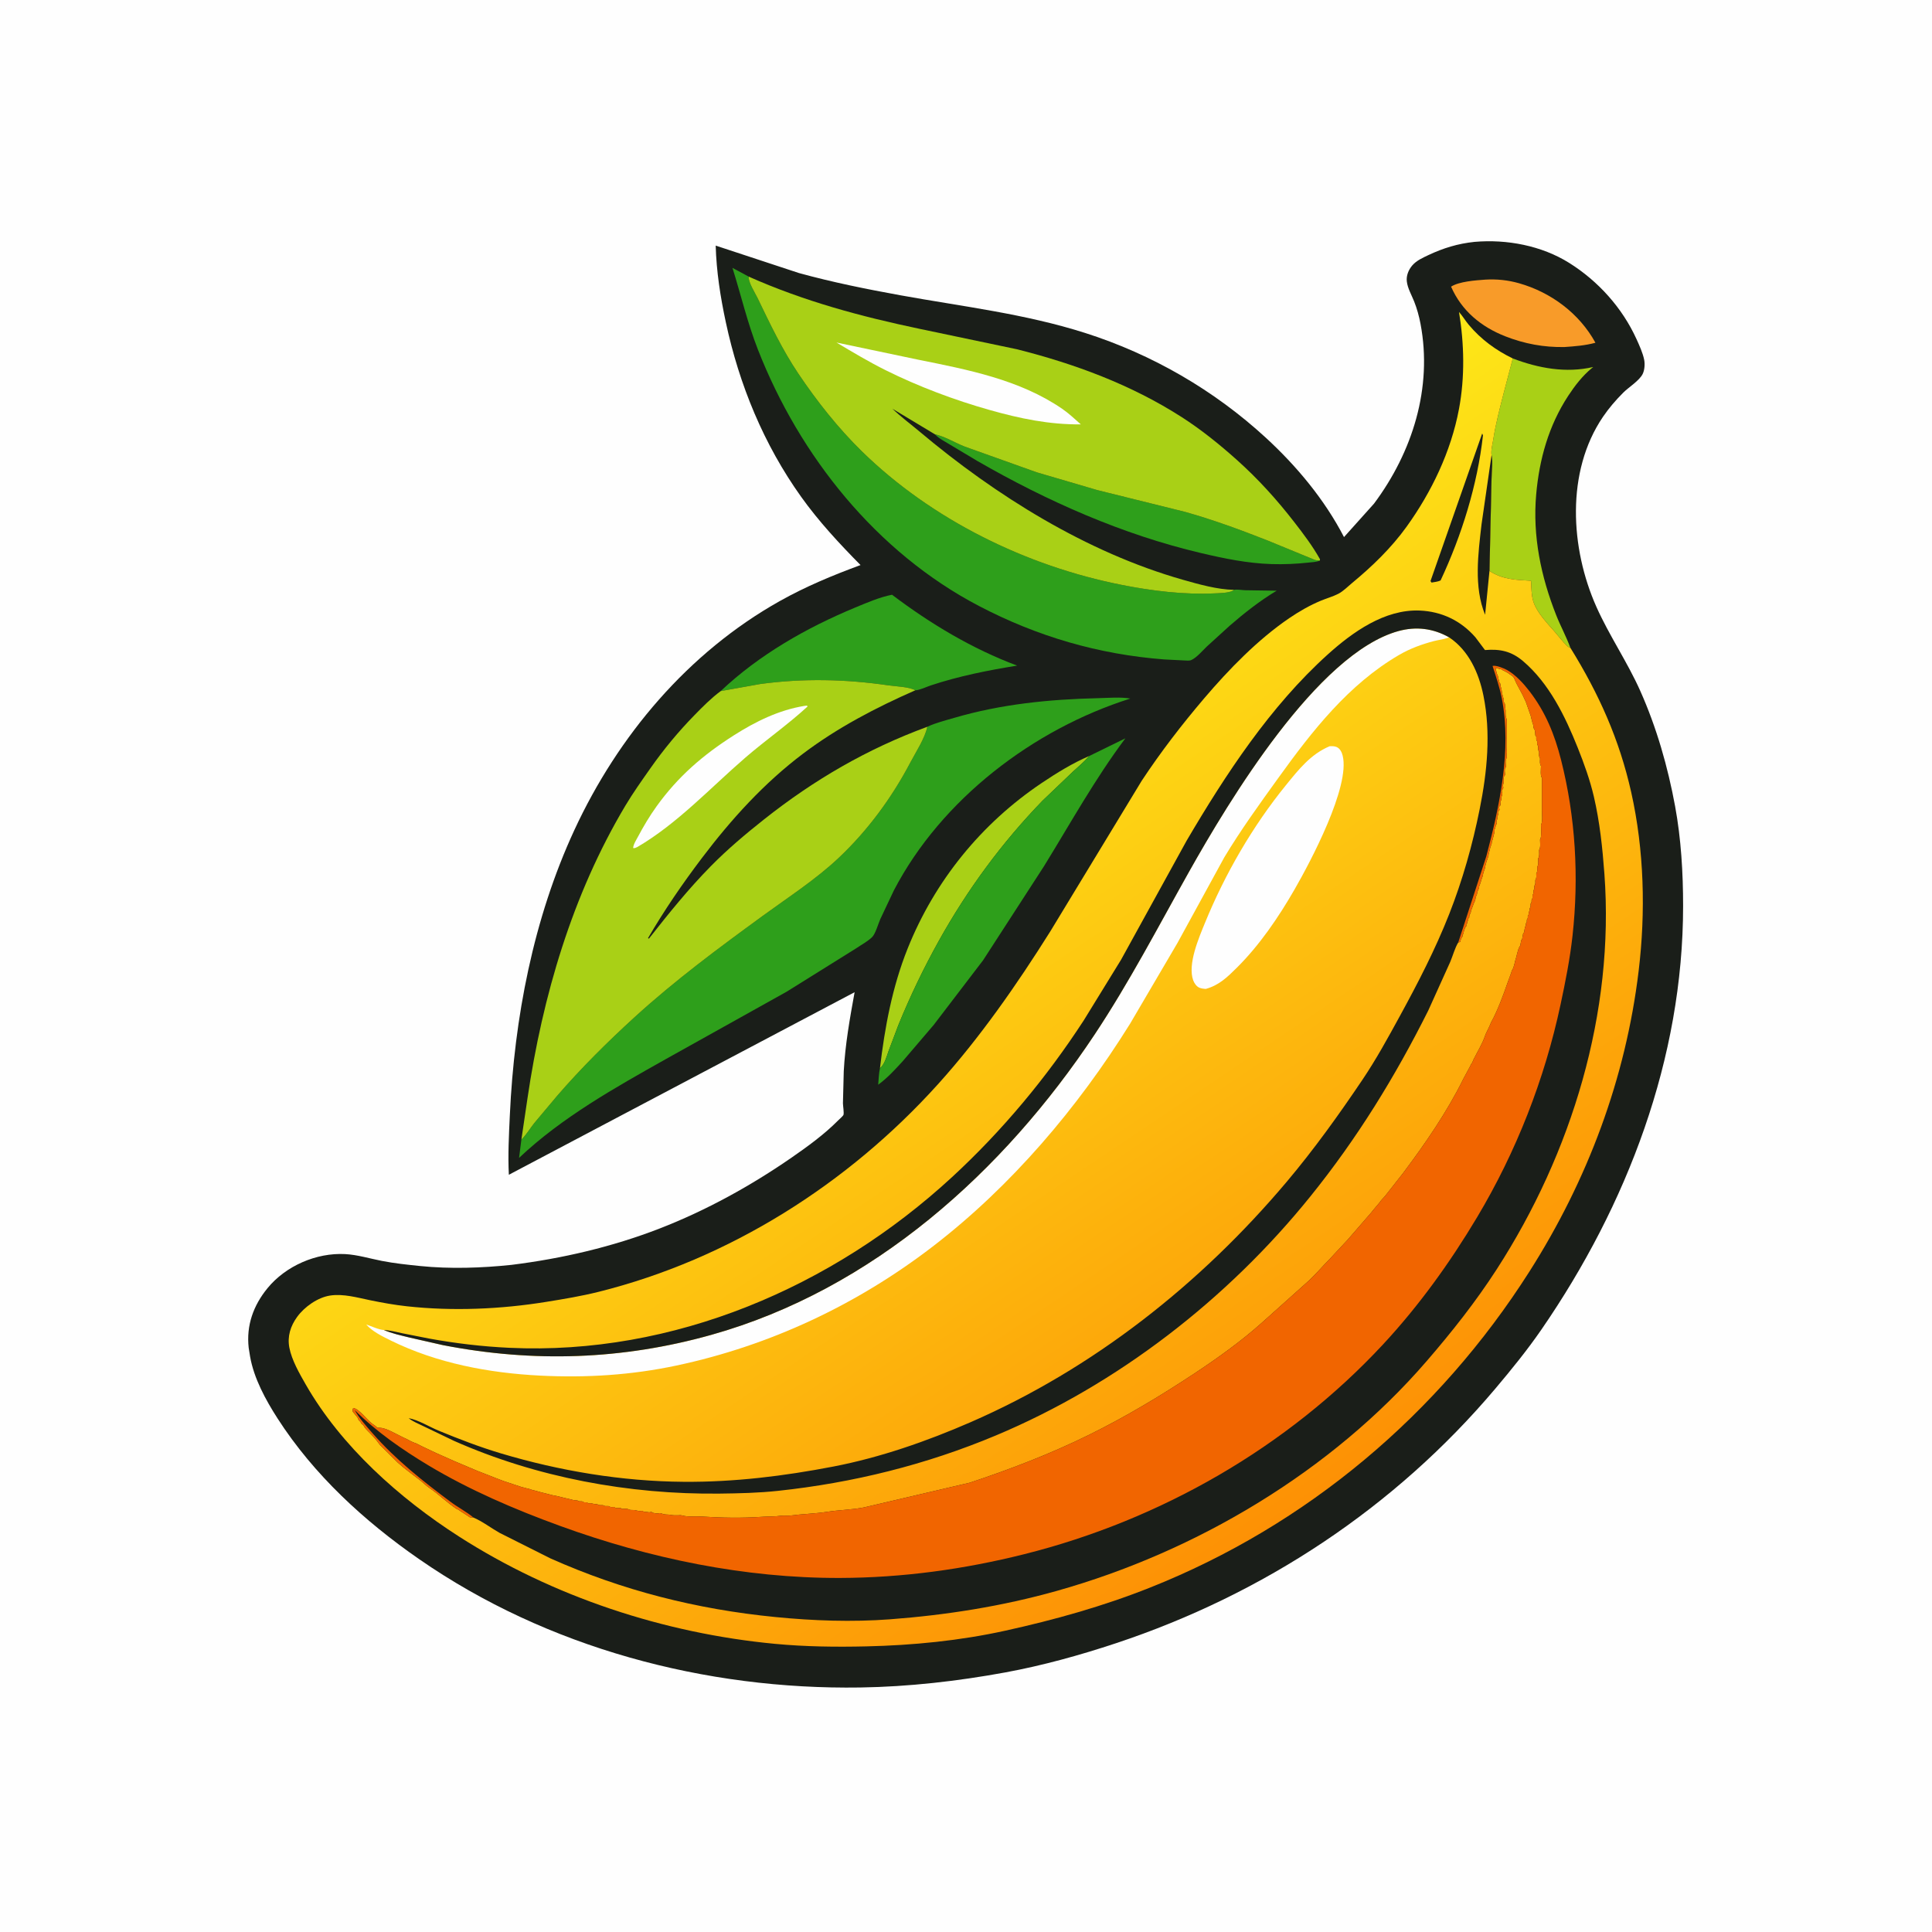
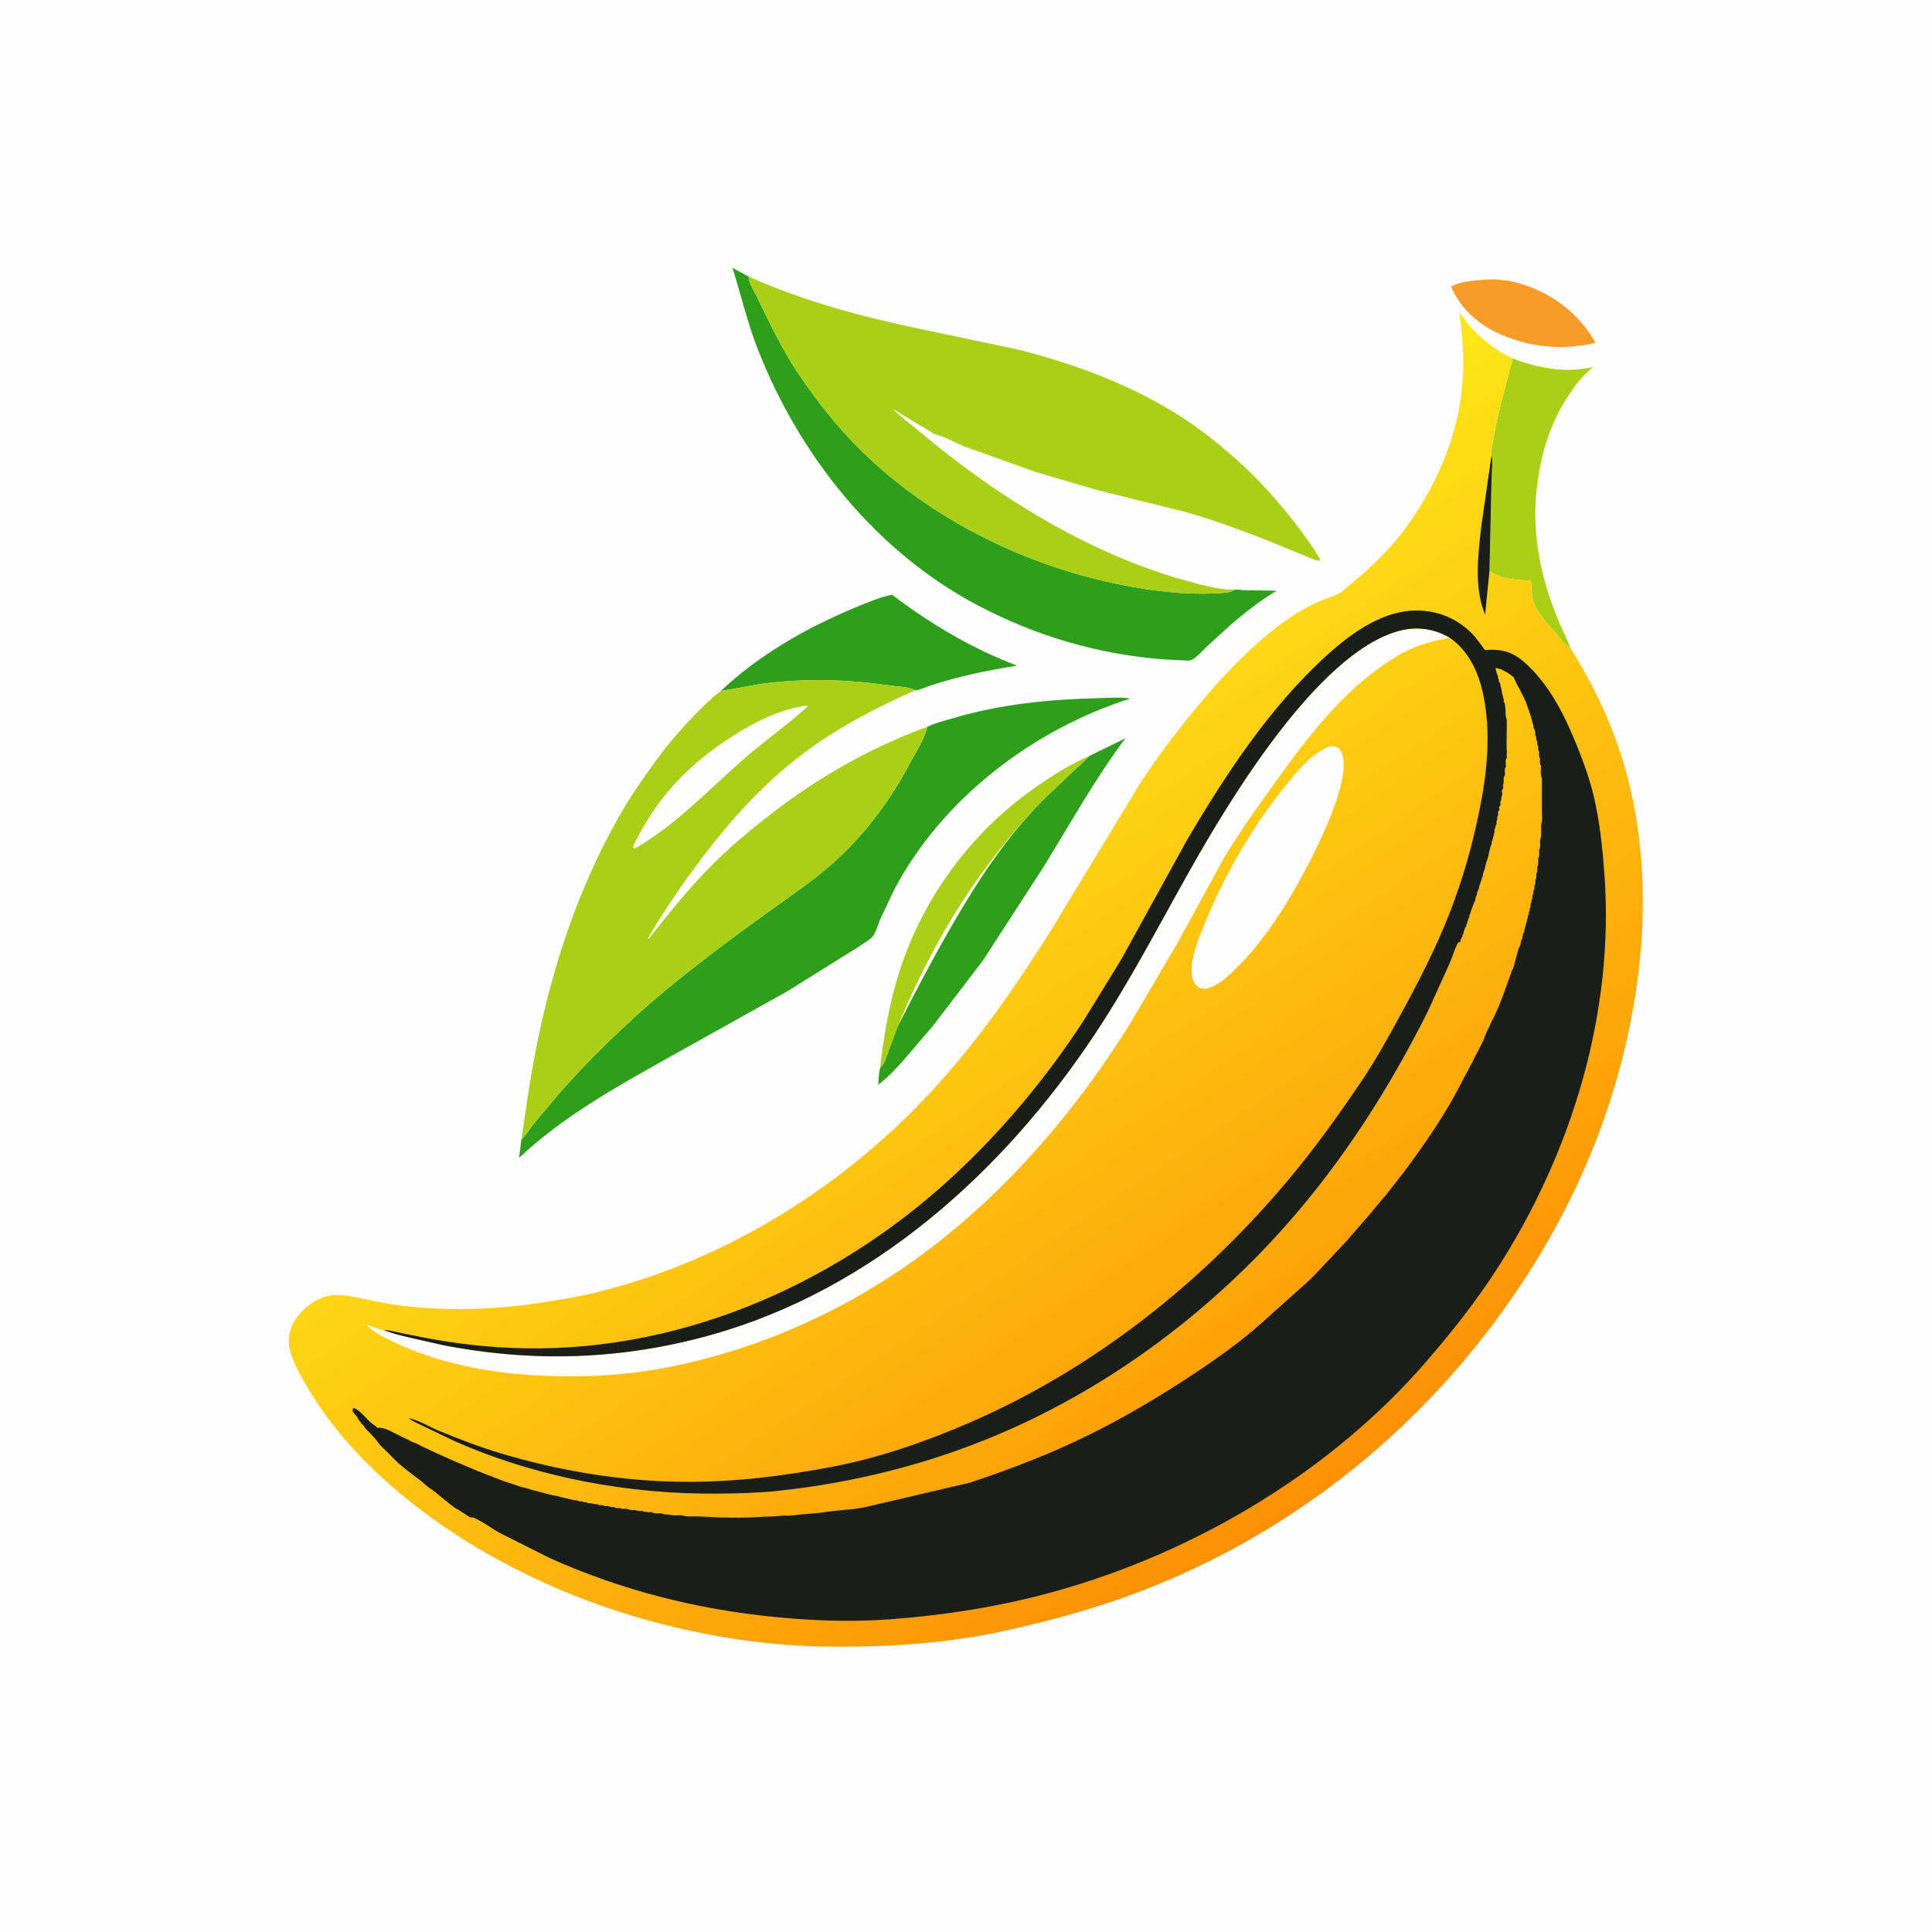
<svg xmlns="http://www.w3.org/2000/svg" version="1.1" style="display: block;" viewBox="0 0 2048 2048" width="1024" height="1024">
  <defs>
    <linearGradient id="Gradient1" gradientUnits="userSpaceOnUse" x1="1402.8" y1="1579.03" x2="874.638" y2="792.526">
      <stop class="stop0" offset="0" stop-opacity="1" stop-color="rgb(253,145,5)" />
      <stop class="stop1" offset="1" stop-opacity="1" stop-color="rgb(253,231,24)" />
    </linearGradient>
  </defs>
  <path transform="translate(0,0)" fill="rgb(254,254,254)" d="M -0 -0 L 2048 0 L 2048 2048 L -0 2048 L -0 -0 z" />
-   <path transform="translate(0,0)" fill="rgb(26,30,25)" d="M 1563.07 256.395 C 1597.26 253.428 1634.15 260.362 1663.44 278.716 C 1694.19 297.99 1719.73 326.37 1734.75 359.446 C 1737.78 366.115 1741.52 374.3 1742.92 381.5 C 1743.79 385.949 1743.33 392.451 1741.25 396.528 C 1737.59 403.683 1726.57 410.38 1720.79 416.148 C 1712.85 424.073 1705.47 432.63 1699.17 441.918 C 1659.71 500.092 1664.65 581.346 1692.23 643.234 C 1705.88 673.863 1725.03 701.609 1738.73 732.34 C 1756.06 771.203 1768 812.906 1775.69 854.715 C 1782.05 889.308 1784.16 925.253 1784.16 960.389 C 1784.14 1121.98 1724.99 1277.25 1634.05 1409.26 C 1619.05 1431.03 1602.23 1451.75 1585.18 1471.94 C 1478.59 1598.17 1339.36 1689.97 1182.83 1741.94 C 1144.73 1754.59 1105.06 1765.59 1065.55 1772.85 C 1015.23 1782.1 963.211 1788.03 912.027 1788.81 C 747.675 1791.33 580.112 1746.9 444.364 1652.8 C 386.186 1612.47 332.7 1563.42 294.199 1503.55 C 281.623 1484 269.121 1461.08 265.09 1437.91 L 263.621 1428.75 C 260.973 1405 268.533 1383.92 283.5 1365.6 C 302.878 1341.89 335.322 1327.77 365.866 1329.39 C 378.836 1330.07 392.018 1334.13 404.773 1336.61 C 418.218 1339.23 431.722 1340.64 445.33 1342.03 C 476.999 1345.26 510.63 1344.14 542.236 1340.81 C 595.658 1334.17 649.069 1321.76 699.332 1302.24 C 748.512 1283.14 795.889 1257.03 839.236 1227.02 C 856.358 1215.17 873.784 1202.5 888.483 1187.67 C 889.589 1186.55 893.622 1183.08 894.096 1181.82 C 894.854 1179.8 893.575 1172.11 893.552 1169.5 L 894.416 1135.5 C 895.922 1107.29 900.857 1079.52 905.92 1051.78 L 539.405 1245.31 C 538.324 1224.21 539.488 1203.13 540.454 1182.06 C 545.17 1079.23 565.374 973.846 608.761 880.074 C 655.187 779.733 729.57 691.618 826.602 637.16 C 854.14 621.705 882.65 609.872 912.2 598.991 C 889.743 576.247 867.888 552.733 849.271 526.671 C 809.653 471.211 783.586 407.913 769.372 341.462 C 763.61 314.529 759.447 287.907 758.663 260.346 L 846.915 289.436 C 882.308 299.193 918.905 306.569 955.036 313.106 C 1020.69 324.985 1086.42 332.585 1150.31 352.956 C 1221.43 375.629 1287.06 413.625 1341.95 464.122 C 1374.67 494.232 1404.21 529.722 1424.7 569.332 L 1456.5 533.88 C 1497.34 479.16 1518.71 411.017 1505.79 343.184 C 1504.27 335.216 1502.04 327.043 1499.03 319.5 C 1496.31 312.671 1492.13 305.63 1491.28 298.25 C 1490.58 292.214 1493.11 286.008 1497 281.454 C 1501.43 276.261 1507.91 273.365 1513.97 270.5 C 1529.98 262.931 1545.43 258.246 1563.07 256.395 z" />
  <path transform="translate(0,0)" fill="rgb(248,155,41)" d="M 1574.35 296.424 C 1586.52 295.688 1598.39 296.896 1610.13 300.22 C 1644.05 309.83 1674.18 332.176 1691.23 363.339 C 1680.39 366.277 1669.5 367.104 1658.35 367.876 C 1636.55 368.271 1616.11 364.494 1595.81 356.562 C 1570.03 346.495 1549.39 329.442 1538.19 303.868 C 1546.71 298.354 1564.22 297.173 1574.35 296.424 z" />
  <path transform="translate(0,0)" fill="rgb(169,208,22)" d="M 932.781 1132.46 C 937.816 1089.27 945.849 1046.17 962.086 1005.61 C 990.815 933.849 1040.14 873.058 1104.29 829.986 C 1120.06 819.396 1137.1 808.872 1154.58 801.422 L 1153.95 802.163 C 1148.96 807.895 1142.94 812.781 1137.38 817.949 L 1105.08 848.802 C 1062.11 893.194 1025.55 942.914 995.474 996.859 C 979.249 1025.96 964.719 1056.14 952.169 1087 L 941.983 1114 C 939.823 1120.1 937.794 1128.08 932.781 1132.46 z" />
-   <path transform="translate(0,0)" fill="rgb(46,159,27)" d="M 991.064 460.397 C 1001.37 462.563 1012.66 469.495 1022.68 473.422 L 1099.04 500.701 L 1163.21 519.531 L 1256.23 542.621 C 1285.96 550.977 1314.64 561.533 1343.35 572.818 L 1392.36 592.937 C 1394.7 594.028 1396.64 594.104 1399.16 594.168 C 1395.98 595.787 1390.71 595.962 1387.1 596.356 C 1373.96 597.791 1361 598.365 1347.78 597.945 C 1322.44 597.139 1297.92 592.099 1273.31 586.313 C 1190.04 566.734 1110.17 531.323 1036.14 488.733 L 1006.62 471.076 C 1001.29 467.782 995.401 465.003 991.064 460.397 z" />
  <path transform="translate(0,0)" fill="rgb(169,208,22)" d="M 1603.63 379.986 C 1630.77 390.335 1660.07 395.765 1688.88 389.031 L 1687.39 390.243 C 1677.46 398.426 1669.47 408.788 1662.43 419.5 C 1641.67 451.12 1631.72 486.753 1628.42 524.125 C 1624.51 568.336 1633.46 611.202 1649.67 652.191 C 1654.3 663.893 1660.48 675.091 1664.73 686.884 C 1663.44 686.249 1662.32 685.735 1661.26 684.739 C 1656.56 680.317 1652.44 674.705 1648.19 669.823 C 1640.3 660.763 1629.37 649.629 1625.54 638.031 C 1623.23 631.05 1623.39 622.892 1622.95 615.606 C 1607.02 614.763 1592.61 614.286 1578.91 605.226 L 1581.09 507.839 C 1581.12 499.708 1582.79 490.311 1581.09 482.45 C 1580.28 477.404 1582.19 470.568 1582.98 465.5 C 1585.62 448.698 1589.98 432.409 1594.17 415.947 L 1603.63 379.986 z" />
  <path transform="translate(0,0)" fill="rgb(46,159,27)" d="M 763.952 732.59 C 804.794 694.007 854.816 665.487 906.491 644.046 C 918.645 639.003 932.689 632.925 945.596 630.447 C 985.824 660.933 1030.72 687.878 1078.18 705.57 C 1046.98 710.646 1016.82 716.601 986.739 726.537 C 982.388 727.974 974.644 731.71 970.275 731.749 C 963.719 727.998 949.501 727.632 941.735 726.5 C 896.471 719.9 851.414 718.913 806 725.069 L 763.952 732.59 z" />
-   <path transform="translate(0,0)" fill="rgb(46,159,27)" d="M 1154.58 801.422 L 1192.94 782.645 C 1160.55 825.93 1134.83 872.57 1106.52 918.465 L 1042.1 1017.94 L 989.709 1086.54 L 956.886 1124.97 C 948.808 1133.79 940.64 1142.78 930.927 1149.83 C 931.446 1144.18 931.557 1137.96 932.781 1132.46 C 937.794 1128.08 939.823 1120.1 941.983 1114 L 952.169 1087 C 964.719 1056.14 979.249 1025.96 995.474 996.859 C 1025.55 942.914 1062.11 893.194 1105.08 848.802 L 1137.38 817.949 C 1142.94 812.781 1148.96 807.895 1153.95 802.163 L 1154.58 801.422 z" />
+   <path transform="translate(0,0)" fill="rgb(46,159,27)" d="M 1154.58 801.422 L 1192.94 782.645 C 1160.55 825.93 1134.83 872.57 1106.52 918.465 L 1042.1 1017.94 L 989.709 1086.54 L 956.886 1124.97 C 948.808 1133.79 940.64 1142.78 930.927 1149.83 C 931.446 1144.18 931.557 1137.96 932.781 1132.46 C 937.794 1128.08 939.823 1120.1 941.983 1114 L 952.169 1087 C 1025.55 942.914 1062.11 893.194 1105.08 848.802 L 1137.38 817.949 C 1142.94 812.781 1148.96 807.895 1153.95 802.163 L 1154.58 801.422 z" />
  <path transform="translate(0,0)" fill="rgb(46,159,27)" d="M 1308.11 625.24 C 1311.2 624.571 1316.64 625.578 1319.91 625.669 L 1353.32 626.17 C 1335.58 636.789 1319.11 649.777 1303.5 663.3 L 1279.21 685.425 C 1274.7 689.756 1268.5 697.138 1262.78 699.702 C 1260.68 700.643 1257.16 700.13 1254.89 700.079 L 1234.21 699.037 C 1164.46 693.675 1099.57 674.729 1037.58 642.282 C 929.04 585.467 847.572 483.393 803.387 370.478 C 792.309 342.17 785.517 312.85 776.432 283.95 L 793.783 293.282 C 792.75 298.5 800.56 310.775 803.096 316.033 C 816.35 343.518 829.11 370.439 846.177 395.896 C 865.72 425.047 888.456 453.822 913.557 478.381 C 987.614 550.837 1087.76 600.005 1189 619.996 C 1221.22 626.359 1254.75 630.525 1287.62 628.997 C 1292.72 628.76 1302.08 628.617 1306.61 626.329 L 1308.11 625.24 z" />
  <path transform="translate(0,0)" fill="rgb(46,159,27)" d="M 983.023 770.398 C 991.935 766.173 1002.05 763.736 1011.5 760.962 C 1061.22 746.377 1112.36 741.287 1164.01 740.091 C 1174.73 739.843 1187.68 738.661 1198.21 740.493 C 1095.31 772.992 997.917 847.249 947.568 943.814 L 933.123 974.349 C 930.993 979.272 927.996 989.859 924.549 993.297 C 920.05 997.783 912.852 1001.65 907.56 1005.27 L 833.953 1051.2 L 706.342 1122.38 C 652.018 1152.93 595.787 1184.33 550.227 1227.41 L 552.691 1207.94 C 557.868 1203.05 561.739 1196.33 566.176 1190.71 L 590.654 1161.56 C 616.077 1132.16 643.904 1104.54 672.62 1078.34 C 715.572 1039.14 762.002 1004.78 808.91 970.588 C 835.877 950.932 864.918 932.205 889.211 909.261 C 919.813 880.358 945.251 845.788 964.833 808.602 C 970.85 797.176 980.359 782.81 983.023 770.398 z" />
  <path transform="translate(0,0)" fill="rgb(169,208,22)" d="M 1308.11 625.24 L 1306.61 626.329 C 1302.08 628.617 1292.72 628.76 1287.62 628.997 C 1254.75 630.525 1221.22 626.359 1189 619.996 C 1087.76 600.005 987.614 550.837 913.557 478.381 C 888.456 453.822 865.72 425.047 846.177 395.896 C 829.11 370.439 816.35 343.518 803.096 316.033 C 800.56 310.775 792.75 298.5 793.783 293.282 C 852.213 319.284 912.487 335.511 974.938 348.598 L 1077.91 370.212 C 1139.27 385.648 1199.01 407.766 1252.5 442.047 C 1273.38 455.427 1292.82 471.136 1311.28 487.658 C 1333.68 507.714 1353.38 529.489 1371.79 553.214 C 1381.65 565.92 1391.35 578.722 1399.23 592.782 L 1399.16 594.168 C 1396.64 594.104 1394.7 594.028 1392.36 592.937 L 1343.35 572.818 C 1314.64 561.533 1285.96 550.977 1256.23 542.621 L 1163.21 519.531 L 1099.04 500.701 L 1022.68 473.422 C 1012.66 469.495 1001.37 462.563 991.064 460.397 L 946.048 433.312 C 955.082 441.981 965.228 449.457 974.804 457.512 C 1055.43 525.334 1151.92 585.541 1253.78 614.537 C 1270.53 619.305 1290.6 625.009 1308.11 625.24 z" />
-   <path transform="translate(0,0)" fill="rgb(254,254,254)" d="M 886.683 363.086 L 972.969 381.208 C 1025.7 391.819 1080.78 402.343 1125.98 433.364 C 1133 438.18 1139.35 444.222 1145.72 449.852 C 1112.3 450.191 1081.14 443.668 1049.14 434.632 C 1011.81 424.088 973.711 409.781 938.969 392.503 C 921.065 383.599 903.856 373.307 886.683 363.086 z" />
  <path transform="translate(0,0)" fill="rgb(169,208,22)" d="M 763.952 732.59 L 806 725.069 C 851.414 718.913 896.471 719.9 941.735 726.5 C 949.501 727.632 963.719 727.998 970.275 731.749 C 928.527 750.059 887.927 771.286 851.44 798.789 C 809.94 830.07 775.258 868.307 744.015 909.592 C 723.288 936.982 704.221 964.814 686.901 994.5 L 687.867 994.993 C 708.732 968.454 729.765 942.294 753.482 918.2 C 771.093 900.307 790.225 884.182 809.885 868.611 C 862.995 826.546 919.246 793.831 983.023 770.398 C 980.359 782.81 970.85 797.176 964.833 808.602 C 945.251 845.788 919.813 880.358 889.211 909.261 C 864.918 932.205 835.877 950.932 808.91 970.588 C 762.002 1004.78 715.572 1039.14 672.62 1078.34 C 643.904 1104.54 616.077 1132.16 590.654 1161.56 L 566.176 1190.71 C 561.739 1196.33 557.868 1203.05 552.691 1207.94 L 559.192 1164 C 575.08 1056.04 606.676 948.334 662.842 854.168 C 671.075 840.365 680.441 827.246 689.672 814.104 C 703.74 794.076 719.201 775.451 736.312 757.937 C 745.027 749.016 753.925 740.041 763.952 732.59 z" />
  <path transform="translate(0,0)" fill="rgb(254,254,254)" d="M 852.571 748.304 L 855.5 747.959 L 855.978 749 C 835.11 768.169 811.624 784.534 790.15 803.076 C 753.158 835.018 717.971 873.188 675.5 897.95 C 673.767 898.658 673.065 899.256 671.174 898.986 C 671.36 895.101 674.151 890.931 675.975 887.5 C 682.017 876.133 688.551 865.071 696.084 854.62 C 718.855 823.024 745.203 800.323 777.892 779.5 C 800.731 764.951 825.65 752.666 852.571 748.304 z" />
  <path transform="translate(0,0)" fill="url(#Gradient1)" d="M 1664.73 686.884 L 1664.81 686.921 C 1694.89 735.475 1716.61 783.823 1729.14 839.753 C 1742.92 901.228 1744.54 966.867 1737.04 1029.19 C 1723.31 1143.38 1682.85 1251.11 1621.16 1348.05 C 1525.08 1499.01 1385.46 1616.85 1218.82 1683.02 C 1168.98 1702.81 1118.11 1717.02 1065.81 1728.56 C 1017.56 1739.21 967.663 1744.11 918.31 1745.23 C 885.978 1745.97 853.649 1745.58 821.421 1742.53 C 703.872 1731.4 586.051 1692.64 486.5 1628.75 C 423.242 1588.15 361.695 1533.21 324.071 1467.58 C 317.425 1455.99 309.269 1441.79 306.734 1428.61 C 304.428 1416.63 307.943 1405.65 315.004 1395.93 C 322.677 1385.37 336.692 1375.36 349.88 1373.34 C 363.904 1371.19 378.835 1375.52 392.5 1378.33 C 405.382 1380.99 418.318 1383.29 431.4 1384.72 C 480.102 1390.05 530.845 1387.83 579.156 1380.02 C 597.706 1377.03 616.301 1373.94 634.542 1369.39 C 773.022 1334.85 898.87 1255.08 994.228 1149.39 C 1038.77 1100.02 1078.02 1043.57 1113.34 987.347 L 1210.23 827.693 C 1230.4 797.133 1252.9 767.943 1276.64 740.077 C 1302.71 709.488 1333.32 677.958 1366.68 655.255 C 1377.32 648.011 1388.47 641.615 1400.38 636.675 C 1406.32 634.208 1412.76 632.462 1418.48 629.543 C 1423.87 626.797 1428.55 621.917 1433.2 618.073 C 1454.55 600.433 1474.82 580.88 1491.04 558.336 C 1517.57 521.464 1538.13 478.565 1546.56 433.661 C 1552.92 399.83 1552.17 364.557 1546.6 330.684 C 1550.41 334.942 1553.32 340.008 1557.03 344.404 C 1570.03 359.84 1585.56 371.223 1603.63 379.986 L 1594.17 415.947 C 1589.98 432.409 1585.62 448.698 1582.98 465.5 C 1582.19 470.568 1580.28 477.404 1581.09 482.45 C 1582.79 490.311 1581.12 499.708 1581.09 507.839 L 1578.91 605.226 C 1592.61 614.286 1607.02 614.763 1622.95 615.606 C 1623.39 622.892 1623.23 631.05 1625.54 638.031 C 1629.37 649.629 1640.3 660.763 1648.19 669.823 C 1652.44 674.705 1656.56 680.317 1661.26 684.739 C 1662.32 685.735 1663.44 686.249 1664.73 686.884 z" />
  <path transform="translate(0,0)" fill="rgb(26,30,25)" d="M 1581.09 482.45 C 1582.79 490.311 1581.12 499.708 1581.09 507.839 L 1578.91 605.226 L 1574.27 651.668 C 1562.12 622.244 1566.95 586.71 1570.48 555.883 L 1581.09 482.45 z" />
-   <path transform="translate(0,0)" fill="rgb(26,30,25)" d="M 1571.19 459.5 L 1572 461.5 C 1566.23 513.769 1549.36 567.806 1527.07 615.309 C 1524.21 616.656 1520.62 616.984 1517.5 617.554 L 1516.39 615.97 L 1571.19 459.5 z" />
  <path transform="translate(0,0)" fill="rgb(254,254,254)" d="M 1409.48 791.033 C 1412.07 790.965 1414.56 790.836 1417 791.927 C 1420.56 793.52 1422.42 797.51 1423.3 801.076 C 1431.43 833.89 1389.21 913.418 1372.26 942.876 C 1355.33 972.289 1335.33 1001.73 1311.22 1025.7 C 1301.22 1035.64 1292.15 1044.53 1278.1 1048.31 C 1275.94 1048.16 1273.66 1047.89 1271.62 1047.1 C 1268.43 1045.85 1266.04 1042.41 1264.89 1039.3 C 1258.6 1022.26 1270.97 993.818 1277.34 978.24 C 1298.47 926.534 1327.88 875.685 1363.14 832.312 C 1376.55 815.813 1389.36 799.436 1409.48 791.033 z" />
  <path transform="translate(0,0)" fill="rgb(254,254,254)" d="M 406.849 1409.83 C 415.29 1413.49 424.926 1415.59 433.848 1417.79 L 469.768 1425.95 C 565.747 1444.57 659.725 1441.45 754 1415 C 925.27 1366.93 1063.82 1242.03 1160.5 1096.39 C 1197.14 1041.19 1227.79 982.233 1260.19 924.517 C 1302.43 849.261 1396.46 692.676 1482.31 668.988 C 1501.1 663.8 1519.18 666.069 1536.09 675.582 L 1534.53 676.173 C 1530.02 677.798 1524.87 678.297 1520.2 679.52 C 1507.15 682.931 1494.75 687.466 1483.07 694.27 C 1429.5 725.454 1390.81 775.028 1355.18 824.495 C 1335.39 851.973 1315.24 879.79 1297.8 908.836 L 1248.2 999.505 L 1197.83 1085.34 C 1142.45 1174.32 1071.93 1257.47 988.56 1321.49 C 908.342 1383.09 816.07 1426.46 717.197 1447.5 C 669.282 1457.7 621.355 1460.67 572.49 1458.2 C 518.389 1455.47 463.018 1445.08 414.097 1420.93 C 405.577 1416.72 394.495 1411.38 388.232 1404.03 C 393.163 1405.62 401.936 1409.75 406.849 1409.83 z" />
  <path transform="translate(0,0)" fill="rgb(26,30,25)" d="M 406.849 1409.83 C 413.239 1410.08 419.704 1411.89 425.958 1413.22 L 454.645 1418.88 C 482.823 1424.03 511.259 1427.39 539.881 1428.73 C 713.65 1436.89 882.632 1364.52 1009.28 1247.71 C 1062.5 1198.63 1109.22 1142.49 1148.71 1081.83 L 1188.38 1017.35 L 1257.85 891.197 C 1299.24 820.804 1346.52 748.698 1407.52 693.717 C 1433.67 670.146 1467.82 645.642 1505.02 647.21 C 1528.36 648.195 1548.6 657.963 1563.95 675.5 L 1574.15 689.076 C 1590.21 687.749 1602.13 690.306 1614.58 700.892 C 1642.18 724.373 1659.19 759.411 1672.41 792.477 C 1679.14 809.318 1685.46 826.778 1689.57 844.465 C 1695.82 871.324 1698.72 898.935 1700.74 926.401 C 1711.55 1073.45 1666.13 1222.33 1586.59 1345.5 C 1564.4 1379.87 1539.09 1411.84 1512.38 1442.77 C 1411.4 1559.72 1268.33 1644.79 1120.16 1686.44 C 1062.36 1702.69 1003.27 1712.03 943.472 1716.53 C 903.154 1719.56 862.13 1718.09 821.922 1714.13 C 738.575 1705.93 659.897 1686.06 583.332 1651.89 L 529.641 1624.93 C 520.706 1619.88 511.169 1612.6 501.888 1608.68 L 498.056 1608.39 L 496.005 1606.99 L 485.25 1599.99 L 484 1599.49 C 473.904 1592.91 465.116 1583.91 455.14 1577.24 C 451.732 1574.96 448.954 1572.02 445.75 1569.49 C 437.767 1563.2 429.319 1557.34 421.75 1550.49 L 404.696 1533.53 C 403.405 1532.37 402.474 1531.48 401.495 1530.02 C 398.591 1525.66 393.725 1520.7 390.005 1516.98 C 388.779 1515.75 387.486 1514.44 386.51 1513 C 384.742 1510.39 386.409 1512.01 384.192 1510.01 L 383.005 1508.99 C 382.249 1506.71 381.146 1506.79 380.005 1504.99 L 379.51 1503.5 C 378.404 1501.66 376.252 1499.29 374.844 1497.53 L 374 1496.5 C 373.805 1494.51 373.558 1494.39 374.5 1492.51 C 380.959 1493.56 388.762 1505.07 394.695 1509.28 C 396.309 1510.42 398.017 1511.47 399.422 1512.87 L 400 1513.5 C 401.646 1513.47 403.215 1513.4 404.841 1513.73 L 405.995 1514.01 C 408.599 1514.58 412.018 1515.99 414.435 1517.2 L 427.995 1524.01 C 431.86 1525.59 435.34 1528.02 439.278 1529.41 C 441.327 1530.13 440.654 1529.8 442.56 1530.76 L 446.995 1533.01 L 461.864 1540.07 L 482.466 1549.23 L 507.995 1560.01 C 510.306 1560.66 512.203 1561.75 514.463 1562.5 L 517.779 1563.76 L 525.995 1567.01 L 534.032 1570.04 L 550.5 1575.51 C 551.968 1576.01 553.317 1576.49 554.841 1576.79 L 555.995 1577.01 L 557.5 1577.51 C 558.879 1577.88 560.17 1578.04 561.557 1578.5 L 564.5 1579.51 C 565.879 1579.88 567.17 1580.04 568.557 1580.5 C 570.407 1581.12 572.14 1581.5 573.995 1582.01 L 577.995 1583.01 L 581.995 1584.01 C 582.893 1584.25 583.772 1584.58 584.685 1584.76 L 588.5 1585.51 L 590.995 1586.01 L 594.995 1587.01 L 598.995 1588.01 C 601.145 1588.59 603.383 1588.9 605.5 1589.51 C 607.165 1589.99 608.252 1590.34 610.016 1590.43 L 612 1590.51 C 614.036 1591.86 614.632 1591.5 617 1591.51 C 619.036 1592.86 619.632 1592.5 622 1592.51 L 623.49 1593.5 L 626.5 1593.51 C 628.1 1593.75 629.28 1594.34 631.016 1594.43 L 633 1594.51 C 635.123 1595.92 636.526 1595.5 639 1595.51 C 641.123 1596.92 642.526 1596.5 645 1596.51 C 647.123 1597.92 648.526 1597.5 651 1597.51 C 652.707 1599.2 655.63 1598.51 658 1598.51 L 659 1599.5 C 661.257 1599.45 664.431 1598.97 666.435 1600 C 667.679 1600.65 668.279 1600.61 669.677 1600.65 C 671.121 1600.69 672.579 1600.64 673.995 1601.01 C 676.62 1601.68 677.3 1602 680.104 1601.64 L 681 1601.51 C 682.625 1603.12 683.923 1602.53 686 1602.81 C 687.488 1603.02 688.182 1603.34 689.656 1602.86 L 690.5 1602.51 L 691.49 1603.5 C 693.615 1603.99 695.518 1604.51 697.72 1604.24 C 698.52 1604.14 699.183 1603.84 699.995 1604.04 C 702.449 1604.66 703.742 1605.41 706.398 1605.46 C 708.066 1605.49 709.294 1605.57 710.967 1605.87 C 713.499 1606.33 716.135 1606.43 718.707 1606.29 C 720.301 1606.21 721.46 1606 723.024 1606.44 C 729.659 1608.3 736.244 1607.12 743 1607.56 C 764.658 1608.96 786.831 1609.37 808.5 1607.84 C 814.983 1607.39 821.024 1607.78 827.5 1606.8 C 830.903 1606.28 834.582 1607 838 1606.54 C 850.754 1604.83 863.724 1604.62 876.5 1602.63 C 889.417 1600.6 902.885 1600.44 915.719 1597.96 L 1028 1571.72 C 1071.23 1557.38 1113.74 1541.07 1154.67 1520.88 C 1193.2 1501.87 1229.83 1479.93 1265.63 1456.26 C 1290.5 1439.81 1315.58 1421.94 1337.81 1402 L 1387.5 1357.51 C 1395.06 1350.44 1401.66 1342.54 1408.92 1335.28 L 1428.58 1314.18 L 1454.17 1284.69 C 1455.54 1282.8 1454.43 1284.12 1456.17 1282.14 L 1462.5 1274.6 C 1464.25 1271.75 1466.65 1269.91 1468.7 1267.27 L 1487.59 1243.2 C 1510.67 1212.41 1533.88 1178.75 1550.89 1144.3 L 1551.54 1143 L 1558.01 1131.01 L 1559.51 1128 C 1561.06 1125.63 1560.06 1127.91 1561.04 1125.42 L 1562.09 1122.95 C 1565.98 1115.1 1571.32 1106.56 1574.09 1098.33 C 1575.39 1094.45 1577.67 1090.83 1579.25 1087.01 L 1580.51 1084 C 1587.36 1071.65 1593.32 1055.5 1598 1042.01 L 1602.01 1031.01 L 1602.51 1029 L 1603.51 1027.5 C 1604.33 1025.74 1605.41 1022.13 1605.79 1020.22 C 1606.15 1018.39 1605.81 1019.53 1606.47 1017.54 C 1607.76 1013.68 1608.74 1007.37 1610.51 1004 C 1611.79 1001.55 1611.37 1003.55 1611.78 1001.07 L 1612.51 997 C 1613.85 994.228 1613.32 996.813 1613.78 994.068 L 1614.51 990 C 1615.85 987.228 1615.32 989.813 1615.78 987.068 L 1616.51 983 C 1617.53 980.878 1617.5 981.344 1617.51 979 C 1618.76 977.122 1618.5 977.113 1618.51 975 C 1619.76 973.122 1619.5 973.113 1619.51 971 C 1620.76 969.122 1620.5 969.113 1620.51 967 C 1621.76 965.122 1621.5 965.113 1621.51 963 C 1622.86 960.964 1622.5 960.368 1622.51 958 C 1623.76 956.122 1623.5 956.113 1623.51 954 C 1624.86 951.964 1624.5 951.368 1624.51 949 C 1625.86 946.964 1625.5 946.368 1625.51 944 C 1626.86 941.964 1626.5 941.368 1626.51 939 C 1627.92 936.877 1627.5 935.474 1627.51 933 C 1629.01 930.737 1628.51 928.663 1628.51 926 C 1630.01 923.737 1629.51 921.663 1629.51 919 C 1631.1 916.602 1630.51 912.903 1630.51 910 C 1632.1 907.602 1631.51 903.903 1631.51 901 C 1633.32 898.278 1632.51 893.318 1632.51 890 C 1634.35 888.137 1633.51 877.185 1633.51 874 C 1635.41 872.079 1634.5 862.218 1634.5 859.128 L 1634.51 824.5 C 1632.56 822.547 1633.51 815.012 1633.51 812 C 1631.9 809.59 1632.51 806.856 1632.51 804 C 1630.99 801.727 1631.51 799.675 1631.51 797 C 1630.09 794.867 1630.51 793.487 1630.51 791 C 1629.14 788.952 1629.51 788.382 1629.51 786 C 1628.14 783.952 1628.51 783.382 1628.51 781 L 1627.51 779.5 C 1627.4 777.496 1627.42 774.839 1626.51 773 L 1625.51 771.5 C 1625.6 770.001 1625.61 769.174 1625.04 767.75 C 1624.34 766.005 1624.6 767.024 1624.23 765.185 L 1624 763.995 L 1623.51 762.5 C 1623.15 761.152 1622.99 759.876 1622.54 758.526 L 1618.51 747 C 1617.93 745.373 1617.51 743.965 1616.73 742.403 L 1616.01 740.995 C 1612.99 733.805 1608.39 727.135 1605.51 720 C 1604.52 717.559 1603.67 716.933 1601.45 715.448 L 1600 714.49 C 1597.58 712.519 1595.63 711.93 1593 710.49 L 1591.51 709.5 L 1590 709.245 C 1588.46 708.861 1587.11 708.292 1585.5 708 C 1585.5 709.858 1585.36 709.098 1585.86 710.756 L 1586.24 712 L 1586.49 713.5 L 1587.99 717.005 L 1588 718.5 C 1589.11 723.286 1588.55 717.596 1588.92 721.734 L 1589 723 C 1590.02 724.033 1590.23 723.942 1590.49 725.5 C 1591.02 728.672 1589.96 725.596 1590.86 727.999 L 1591.24 729 L 1591.5 730.51 C 1592.13 732.391 1591.84 733.031 1592.25 734.75 C 1592.55 736.003 1593.08 738.268 1593.49 739.5 C 1594.21 741.651 1594.19 741.686 1594 744 C 1595.09 745.402 1595.29 745.882 1595.41 747.718 C 1595.58 750.145 1595.32 748.77 1595.74 750.847 C 1596.4 754.115 1595.48 757.495 1596.5 760.51 C 1596.98 761.922 1597.29 762.886 1597.29 764.406 L 1597.01 791.863 C 1596.93 794.391 1597.66 796.585 1597.24 799.125 C 1596.97 800.816 1596.88 800.207 1597.21 801.938 L 1597.49 803 C 1595.51 805.383 1596.12 808.8 1596.37 811.844 C 1596.54 813.911 1595.6 813.406 1595.24 815 C 1594.95 816.322 1595.23 819.098 1595.37 820.5 C 1595.55 822.393 1594.74 821.788 1594.25 823.25 C 1593.45 825.663 1594.62 828.519 1593.48 831.372 C 1592.7 833.339 1593.8 833.821 1593.49 835.5 C 1593.32 836.454 1592.15 837.041 1592 838 C 1591.8 839.328 1592.69 840.672 1592.49 842 C 1592.06 844.799 1590.97 844.276 1591.49 848 C 1589.36 851.213 1591.08 850.544 1590.49 853.5 C 1590.33 854.315 1589.16 854.685 1589 855.5 C 1588.8 856.494 1589.69 857.506 1589.49 858.5 C 1589.33 859.315 1588.16 859.685 1588 860.5 C 1587.51 862.972 1589.1 862.646 1587.25 865.25 L 1587.24 868 C 1586.73 869.902 1586.14 870.177 1586.35 872.344 L 1586.49 873.5 C 1584.59 875.789 1585.99 876.799 1584.25 879.25 L 1584.24 882 C 1583.94 883.148 1583.6 884.893 1583.24 886 C 1582.8 887.39 1582.66 888.701 1582.24 890 C 1581.2 893.276 1581.65 889.88 1581.36 892.729 C 1581.2 894.27 1581.35 894.067 1580.75 895.75 L 1580 897.5 C 1579.73 898.674 1579.21 900.34 1579 901.5 C 1578.74 902.919 1578.25 904.158 1578 905.5 C 1577.4 908.802 1578.58 905.505 1577.65 907.982 L 1577.24 909 L 1576.75 910.75 L 1576 912.5 C 1575.58 914.285 1574.85 916.235 1574.5 918 L 1574.24 920 C 1573.7 921.911 1572.65 924.011 1572.24 926 C 1571.9 927.666 1571.95 928.486 1571.24 930 C 1570.42 931.758 1570.28 933.275 1569.62 935.045 L 1569.24 936 L 1568.75 937.75 L 1568 939.5 C 1567.11 943.324 1569.06 938.72 1567.42 942.357 L 1566 945.5 C 1565.66 946.962 1565.94 947.52 1565.24 949 C 1564.34 950.931 1564.6 949.896 1564.23 951.71 C 1564.04 952.647 1563.94 954.143 1563.49 955 C 1562.26 957.339 1561.7 959.306 1560.75 961.75 C 1560.19 963.187 1559.57 964.482 1559.24 966 L 1559 967.5 C 1558.62 968.637 1557.67 969.757 1557.5 971 L 1557.49 972.5 L 1556.24 974 L 1556.49 975.5 L 1555.24 977 L 1555.49 978.5 L 1554.24 980 L 1554.49 981.5 C 1553.57 982.61 1553 983.342 1552.58 984.75 L 1552.24 986 L 1551.5 988 L 1551.49 989.5 L 1550.24 991 L 1550.49 992.5 C 1549.25 994.004 1548.65 995.067 1548.24 997 L 1547.99 998.454 L 1545.8 999.057 C 1542.31 1004.65 1539.93 1013.5 1537.27 1019.73 L 1513.98 1071.28 C 1478.72 1141.71 1438.68 1206.71 1389.19 1268.09 C 1301.32 1377.09 1184.75 1467.53 1055.52 1521.7 C 981.644 1552.67 904.306 1571.85 824.743 1580.36 C 804.159 1582.56 783.434 1583.05 762.75 1583.28 C 666.896 1584.35 568.852 1566.24 481.005 1527.25 L 449.256 1512 C 443.936 1509.37 437.807 1507.05 433.195 1503.32 C 443.541 1505.18 455.217 1512.57 465.113 1516.63 C 486.593 1525.46 508.426 1533.89 530.68 1540.55 C 593.369 1559.31 659.307 1570.3 724.817 1570.78 C 778.325 1571.18 831.053 1564.7 883.512 1554.58 C 933.087 1545.02 982.539 1527.77 1028.77 1507.63 C 1159.01 1450.89 1272.61 1361.1 1364.01 1252.7 C 1392.89 1218.45 1419.37 1181.52 1444.38 1144.37 C 1458.85 1122.88 1471.39 1099.97 1483.8 1077.25 C 1503.09 1041.97 1521.53 1006.34 1536.27 968.859 C 1550.39 932.956 1560.98 895.405 1568.55 857.587 C 1576.45 818.129 1580.57 777.089 1572.49 737.3 C 1567.63 713.394 1557.03 689.558 1536.09 675.582 C 1519.18 666.069 1501.1 663.8 1482.31 668.988 C 1396.46 692.676 1302.43 849.261 1260.19 924.517 C 1227.79 982.233 1197.14 1041.19 1160.5 1096.39 C 1063.82 1242.03 925.27 1366.93 754 1415 C 659.725 1441.45 565.747 1444.57 469.768 1425.95 L 433.848 1417.79 C 424.926 1415.59 415.29 1413.49 406.849 1409.83 z" />
-   <path transform="translate(0,0)" fill="rgb(241,101,0)" d="M 1545.8 999.057 L 1575.57 907.65 C 1589.55 854.689 1602.6 795.153 1592.02 740.431 C 1589.77 728.798 1585.78 717.205 1582.17 705.922 C 1585.87 704.929 1594.51 708.498 1597.78 710.369 C 1606.77 715.51 1614.98 724.496 1621.23 732.596 C 1638.35 754.796 1647.98 778.683 1654.81 805.643 C 1670.2 866.389 1673.81 929.726 1666.93 992 C 1664.21 1016.66 1659.4 1040.76 1654.22 1065 C 1637.29 1144.19 1607.36 1220.73 1565.8 1290.31 C 1537.13 1338.32 1503.98 1384.38 1465.87 1425.36 C 1364.49 1534.37 1229.99 1611.31 1085.89 1647.47 C 1021.83 1663.55 956.602 1672.49 890.5 1672.69 C 789.287 1673 688.457 1652.02 593.623 1617.51 C 545.817 1600.12 497.853 1579.56 454.16 1553.37 C 426.857 1537 398.354 1517.29 375.972 1494.65 C 380.784 1503.52 388.303 1511.76 394.951 1519.36 C 419.404 1547.31 448.217 1570.11 477.913 1592.23 C 485.559 1597.93 494.695 1602.62 501.888 1608.68 L 498.056 1608.39 L 496.005 1606.99 L 485.25 1599.99 L 484 1599.49 C 473.904 1592.91 465.116 1583.91 455.14 1577.24 C 451.732 1574.96 448.954 1572.02 445.75 1569.49 C 437.767 1563.2 429.319 1557.34 421.75 1550.49 L 404.696 1533.53 C 403.405 1532.37 402.474 1531.48 401.495 1530.02 C 398.591 1525.66 393.725 1520.7 390.005 1516.98 C 388.779 1515.75 387.486 1514.44 386.51 1513 C 384.742 1510.39 386.409 1512.01 384.192 1510.01 L 383.005 1508.99 C 382.249 1506.71 381.146 1506.79 380.005 1504.99 L 379.51 1503.5 C 378.404 1501.66 376.252 1499.29 374.844 1497.53 L 374 1496.5 C 373.805 1494.51 373.558 1494.39 374.5 1492.51 C 380.959 1493.56 388.762 1505.07 394.695 1509.28 C 396.309 1510.42 398.017 1511.47 399.422 1512.87 L 400 1513.5 C 401.646 1513.47 403.215 1513.4 404.841 1513.73 L 405.995 1514.01 C 408.599 1514.58 412.018 1515.99 414.435 1517.2 L 427.995 1524.01 C 431.86 1525.59 435.34 1528.02 439.278 1529.41 C 441.327 1530.13 440.654 1529.8 442.56 1530.76 L 446.995 1533.01 L 461.864 1540.07 L 482.466 1549.23 L 507.995 1560.01 C 510.306 1560.66 512.203 1561.75 514.463 1562.5 L 517.779 1563.76 L 525.995 1567.01 L 534.032 1570.04 L 550.5 1575.51 C 551.968 1576.01 553.317 1576.49 554.841 1576.79 L 555.995 1577.01 L 557.5 1577.51 C 558.879 1577.88 560.17 1578.04 561.557 1578.5 L 564.5 1579.51 C 565.879 1579.88 567.17 1580.04 568.557 1580.5 C 570.407 1581.12 572.14 1581.5 573.995 1582.01 L 577.995 1583.01 L 581.995 1584.01 C 582.893 1584.25 583.772 1584.58 584.685 1584.76 L 588.5 1585.51 L 590.995 1586.01 L 594.995 1587.01 L 598.995 1588.01 C 601.145 1588.59 603.383 1588.9 605.5 1589.51 C 607.165 1589.99 608.252 1590.34 610.016 1590.43 L 612 1590.51 C 614.036 1591.86 614.632 1591.5 617 1591.51 C 619.036 1592.86 619.632 1592.5 622 1592.51 L 623.49 1593.5 L 626.5 1593.51 C 628.1 1593.75 629.28 1594.34 631.016 1594.43 L 633 1594.51 C 635.123 1595.92 636.526 1595.5 639 1595.51 C 641.123 1596.92 642.526 1596.5 645 1596.51 C 647.123 1597.92 648.526 1597.5 651 1597.51 C 652.707 1599.2 655.63 1598.51 658 1598.51 L 659 1599.5 C 661.257 1599.45 664.431 1598.97 666.435 1600 C 667.679 1600.65 668.279 1600.61 669.677 1600.65 C 671.121 1600.69 672.579 1600.64 673.995 1601.01 C 676.62 1601.68 677.3 1602 680.104 1601.64 L 681 1601.51 C 682.625 1603.12 683.923 1602.53 686 1602.81 C 687.488 1603.02 688.182 1603.34 689.656 1602.86 L 690.5 1602.51 L 691.49 1603.5 C 693.615 1603.99 695.518 1604.51 697.72 1604.24 C 698.52 1604.14 699.183 1603.84 699.995 1604.04 C 702.449 1604.66 703.742 1605.41 706.398 1605.46 C 708.066 1605.49 709.294 1605.57 710.967 1605.87 C 713.499 1606.33 716.135 1606.43 718.707 1606.29 C 720.301 1606.21 721.46 1606 723.024 1606.44 C 729.659 1608.3 736.244 1607.12 743 1607.56 C 764.658 1608.96 786.831 1609.37 808.5 1607.84 C 814.983 1607.39 821.024 1607.78 827.5 1606.8 C 830.903 1606.28 834.582 1607 838 1606.54 C 850.754 1604.83 863.724 1604.62 876.5 1602.63 C 889.417 1600.6 902.885 1600.44 915.719 1597.96 L 1028 1571.72 C 1071.23 1557.38 1113.74 1541.07 1154.67 1520.88 C 1193.2 1501.87 1229.83 1479.93 1265.63 1456.26 C 1290.5 1439.81 1315.58 1421.94 1337.81 1402 L 1387.5 1357.51 C 1395.06 1350.44 1401.66 1342.54 1408.92 1335.28 L 1428.58 1314.18 L 1454.17 1284.69 C 1455.54 1282.8 1454.43 1284.12 1456.17 1282.14 L 1462.5 1274.6 C 1464.25 1271.75 1466.65 1269.91 1468.7 1267.27 L 1487.59 1243.2 C 1510.67 1212.41 1533.88 1178.75 1550.89 1144.3 L 1551.54 1143 L 1558.01 1131.01 L 1559.51 1128 C 1561.06 1125.63 1560.06 1127.91 1561.04 1125.42 L 1562.09 1122.95 C 1565.98 1115.1 1571.32 1106.56 1574.09 1098.33 C 1575.39 1094.45 1577.67 1090.83 1579.25 1087.01 L 1580.51 1084 C 1587.36 1071.65 1593.32 1055.5 1598 1042.01 L 1602.01 1031.01 L 1602.51 1029 L 1603.51 1027.5 C 1604.33 1025.74 1605.41 1022.13 1605.79 1020.22 C 1606.15 1018.39 1605.81 1019.53 1606.47 1017.54 C 1607.76 1013.68 1608.74 1007.37 1610.51 1004 C 1611.79 1001.55 1611.37 1003.55 1611.78 1001.07 L 1612.51 997 C 1613.85 994.228 1613.32 996.813 1613.78 994.068 L 1614.51 990 C 1615.85 987.228 1615.32 989.813 1615.78 987.068 L 1616.51 983 C 1617.53 980.878 1617.5 981.344 1617.51 979 C 1618.76 977.122 1618.5 977.113 1618.51 975 C 1619.76 973.122 1619.5 973.113 1619.51 971 C 1620.76 969.122 1620.5 969.113 1620.51 967 C 1621.76 965.122 1621.5 965.113 1621.51 963 C 1622.86 960.964 1622.5 960.368 1622.51 958 C 1623.76 956.122 1623.5 956.113 1623.51 954 C 1624.86 951.964 1624.5 951.368 1624.51 949 C 1625.86 946.964 1625.5 946.368 1625.51 944 C 1626.86 941.964 1626.5 941.368 1626.51 939 C 1627.92 936.877 1627.5 935.474 1627.51 933 C 1629.01 930.737 1628.51 928.663 1628.51 926 C 1630.01 923.737 1629.51 921.663 1629.51 919 C 1631.1 916.602 1630.51 912.903 1630.51 910 C 1632.1 907.602 1631.51 903.903 1631.51 901 C 1633.32 898.278 1632.51 893.318 1632.51 890 C 1634.35 888.137 1633.51 877.185 1633.51 874 C 1635.41 872.079 1634.5 862.218 1634.5 859.128 L 1634.51 824.5 C 1632.56 822.547 1633.51 815.012 1633.51 812 C 1631.9 809.59 1632.51 806.856 1632.51 804 C 1630.99 801.727 1631.51 799.675 1631.51 797 C 1630.09 794.867 1630.51 793.487 1630.51 791 C 1629.14 788.952 1629.51 788.382 1629.51 786 C 1628.14 783.952 1628.51 783.382 1628.51 781 L 1627.51 779.5 C 1627.4 777.496 1627.42 774.839 1626.51 773 L 1625.51 771.5 C 1625.6 770.001 1625.61 769.174 1625.04 767.75 C 1624.34 766.005 1624.6 767.024 1624.23 765.185 L 1624 763.995 L 1623.51 762.5 C 1623.15 761.152 1622.99 759.876 1622.54 758.526 L 1618.51 747 C 1617.93 745.373 1617.51 743.965 1616.73 742.403 L 1616.01 740.995 C 1612.99 733.805 1608.39 727.135 1605.51 720 C 1604.52 717.559 1603.67 716.933 1601.45 715.448 L 1600 714.49 C 1597.58 712.519 1595.63 711.93 1593 710.49 L 1591.51 709.5 L 1590 709.245 C 1588.46 708.861 1587.11 708.292 1585.5 708 C 1585.5 709.858 1585.36 709.098 1585.86 710.756 L 1586.24 712 L 1586.49 713.5 L 1587.99 717.005 L 1588 718.5 C 1589.11 723.286 1588.55 717.596 1588.92 721.734 L 1589 723 C 1590.02 724.033 1590.23 723.942 1590.49 725.5 C 1591.02 728.672 1589.96 725.596 1590.86 727.999 L 1591.24 729 L 1591.5 730.51 C 1592.13 732.391 1591.84 733.031 1592.25 734.75 C 1592.55 736.003 1593.08 738.268 1593.49 739.5 C 1594.21 741.651 1594.19 741.686 1594 744 C 1595.09 745.402 1595.29 745.882 1595.41 747.718 C 1595.58 750.145 1595.32 748.77 1595.74 750.847 C 1596.4 754.115 1595.48 757.495 1596.5 760.51 C 1596.98 761.922 1597.29 762.886 1597.29 764.406 L 1597.01 791.863 C 1596.93 794.391 1597.66 796.585 1597.24 799.125 C 1596.97 800.816 1596.88 800.207 1597.21 801.938 L 1597.49 803 C 1595.51 805.383 1596.12 808.8 1596.37 811.844 C 1596.54 813.911 1595.6 813.406 1595.24 815 C 1594.95 816.322 1595.23 819.098 1595.37 820.5 C 1595.55 822.393 1594.74 821.788 1594.25 823.25 C 1593.45 825.663 1594.62 828.519 1593.48 831.372 C 1592.7 833.339 1593.8 833.821 1593.49 835.5 C 1593.32 836.454 1592.15 837.041 1592 838 C 1591.8 839.328 1592.69 840.672 1592.49 842 C 1592.06 844.799 1590.97 844.276 1591.49 848 C 1589.36 851.213 1591.08 850.544 1590.49 853.5 C 1590.33 854.315 1589.16 854.685 1589 855.5 C 1588.8 856.494 1589.69 857.506 1589.49 858.5 C 1589.33 859.315 1588.16 859.685 1588 860.5 C 1587.51 862.972 1589.1 862.646 1587.25 865.25 L 1587.24 868 C 1586.73 869.902 1586.14 870.177 1586.35 872.344 L 1586.49 873.5 C 1584.59 875.789 1585.99 876.799 1584.25 879.25 L 1584.24 882 C 1583.94 883.148 1583.6 884.893 1583.24 886 C 1582.8 887.39 1582.66 888.701 1582.24 890 C 1581.2 893.276 1581.65 889.88 1581.36 892.729 C 1581.2 894.27 1581.35 894.067 1580.75 895.75 L 1580 897.5 C 1579.73 898.674 1579.21 900.34 1579 901.5 C 1578.74 902.919 1578.25 904.158 1578 905.5 C 1577.4 908.802 1578.58 905.505 1577.65 907.982 L 1577.24 909 L 1576.75 910.75 L 1576 912.5 C 1575.58 914.285 1574.85 916.235 1574.5 918 L 1574.24 920 C 1573.7 921.911 1572.65 924.011 1572.24 926 C 1571.9 927.666 1571.95 928.486 1571.24 930 C 1570.42 931.758 1570.28 933.275 1569.62 935.045 L 1569.24 936 L 1568.75 937.75 L 1568 939.5 C 1567.11 943.324 1569.06 938.72 1567.42 942.357 L 1566 945.5 C 1565.66 946.962 1565.94 947.52 1565.24 949 C 1564.34 950.931 1564.6 949.896 1564.23 951.71 C 1564.04 952.647 1563.94 954.143 1563.49 955 C 1562.26 957.339 1561.7 959.306 1560.75 961.75 C 1560.19 963.187 1559.57 964.482 1559.24 966 L 1559 967.5 C 1558.62 968.637 1557.67 969.757 1557.5 971 L 1557.49 972.5 L 1556.24 974 L 1556.49 975.5 L 1555.24 977 L 1555.49 978.5 L 1554.24 980 L 1554.49 981.5 C 1553.57 982.61 1553 983.342 1552.58 984.75 L 1552.24 986 L 1551.5 988 L 1551.49 989.5 L 1550.24 991 L 1550.49 992.5 C 1549.25 994.004 1548.65 995.067 1548.24 997 L 1547.99 998.454 L 1545.8 999.057 z" />
</svg>